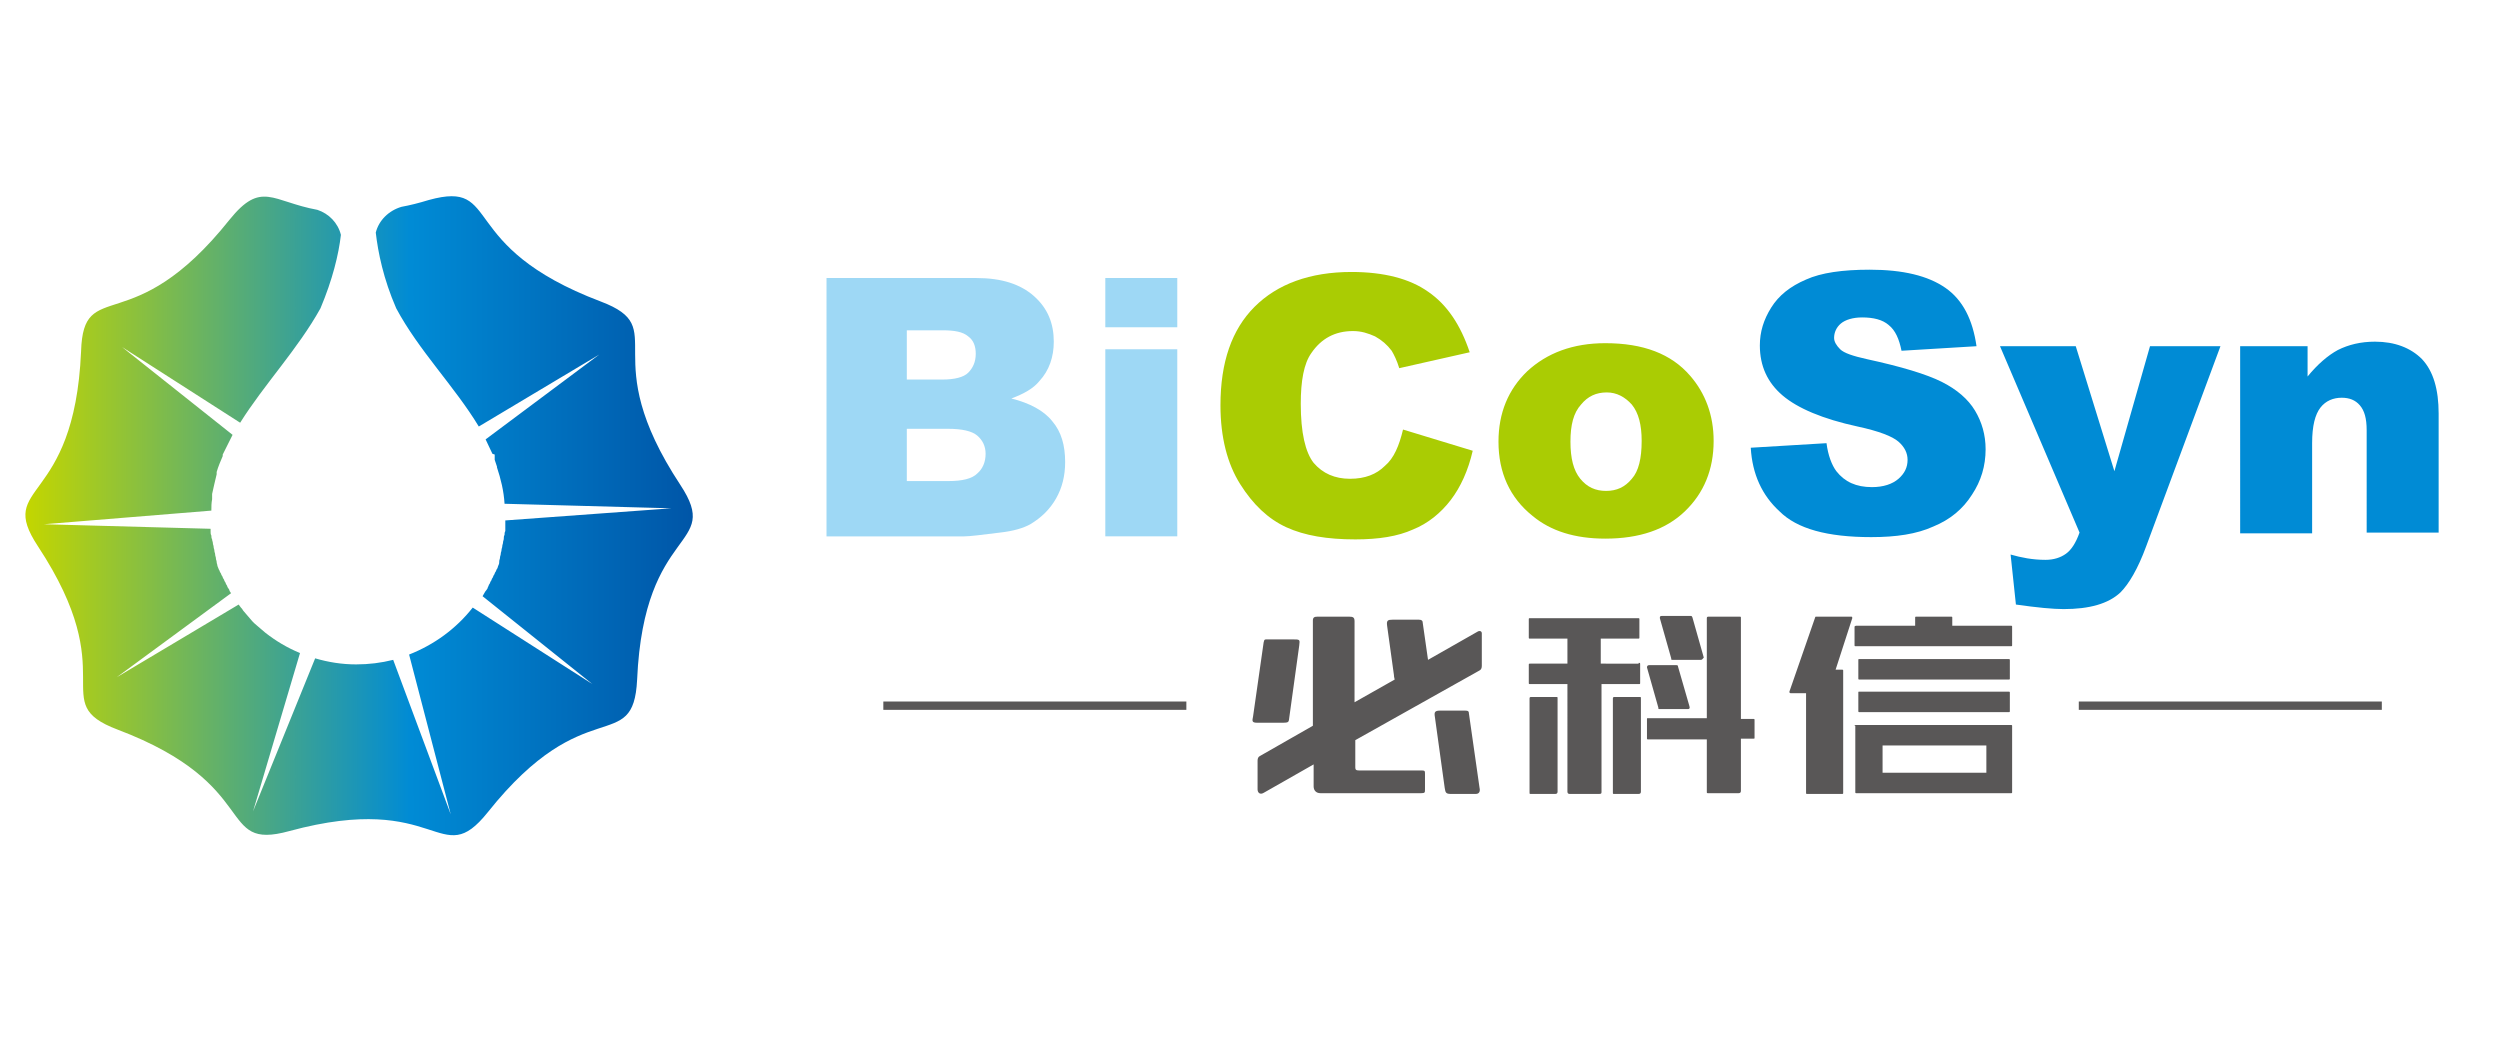
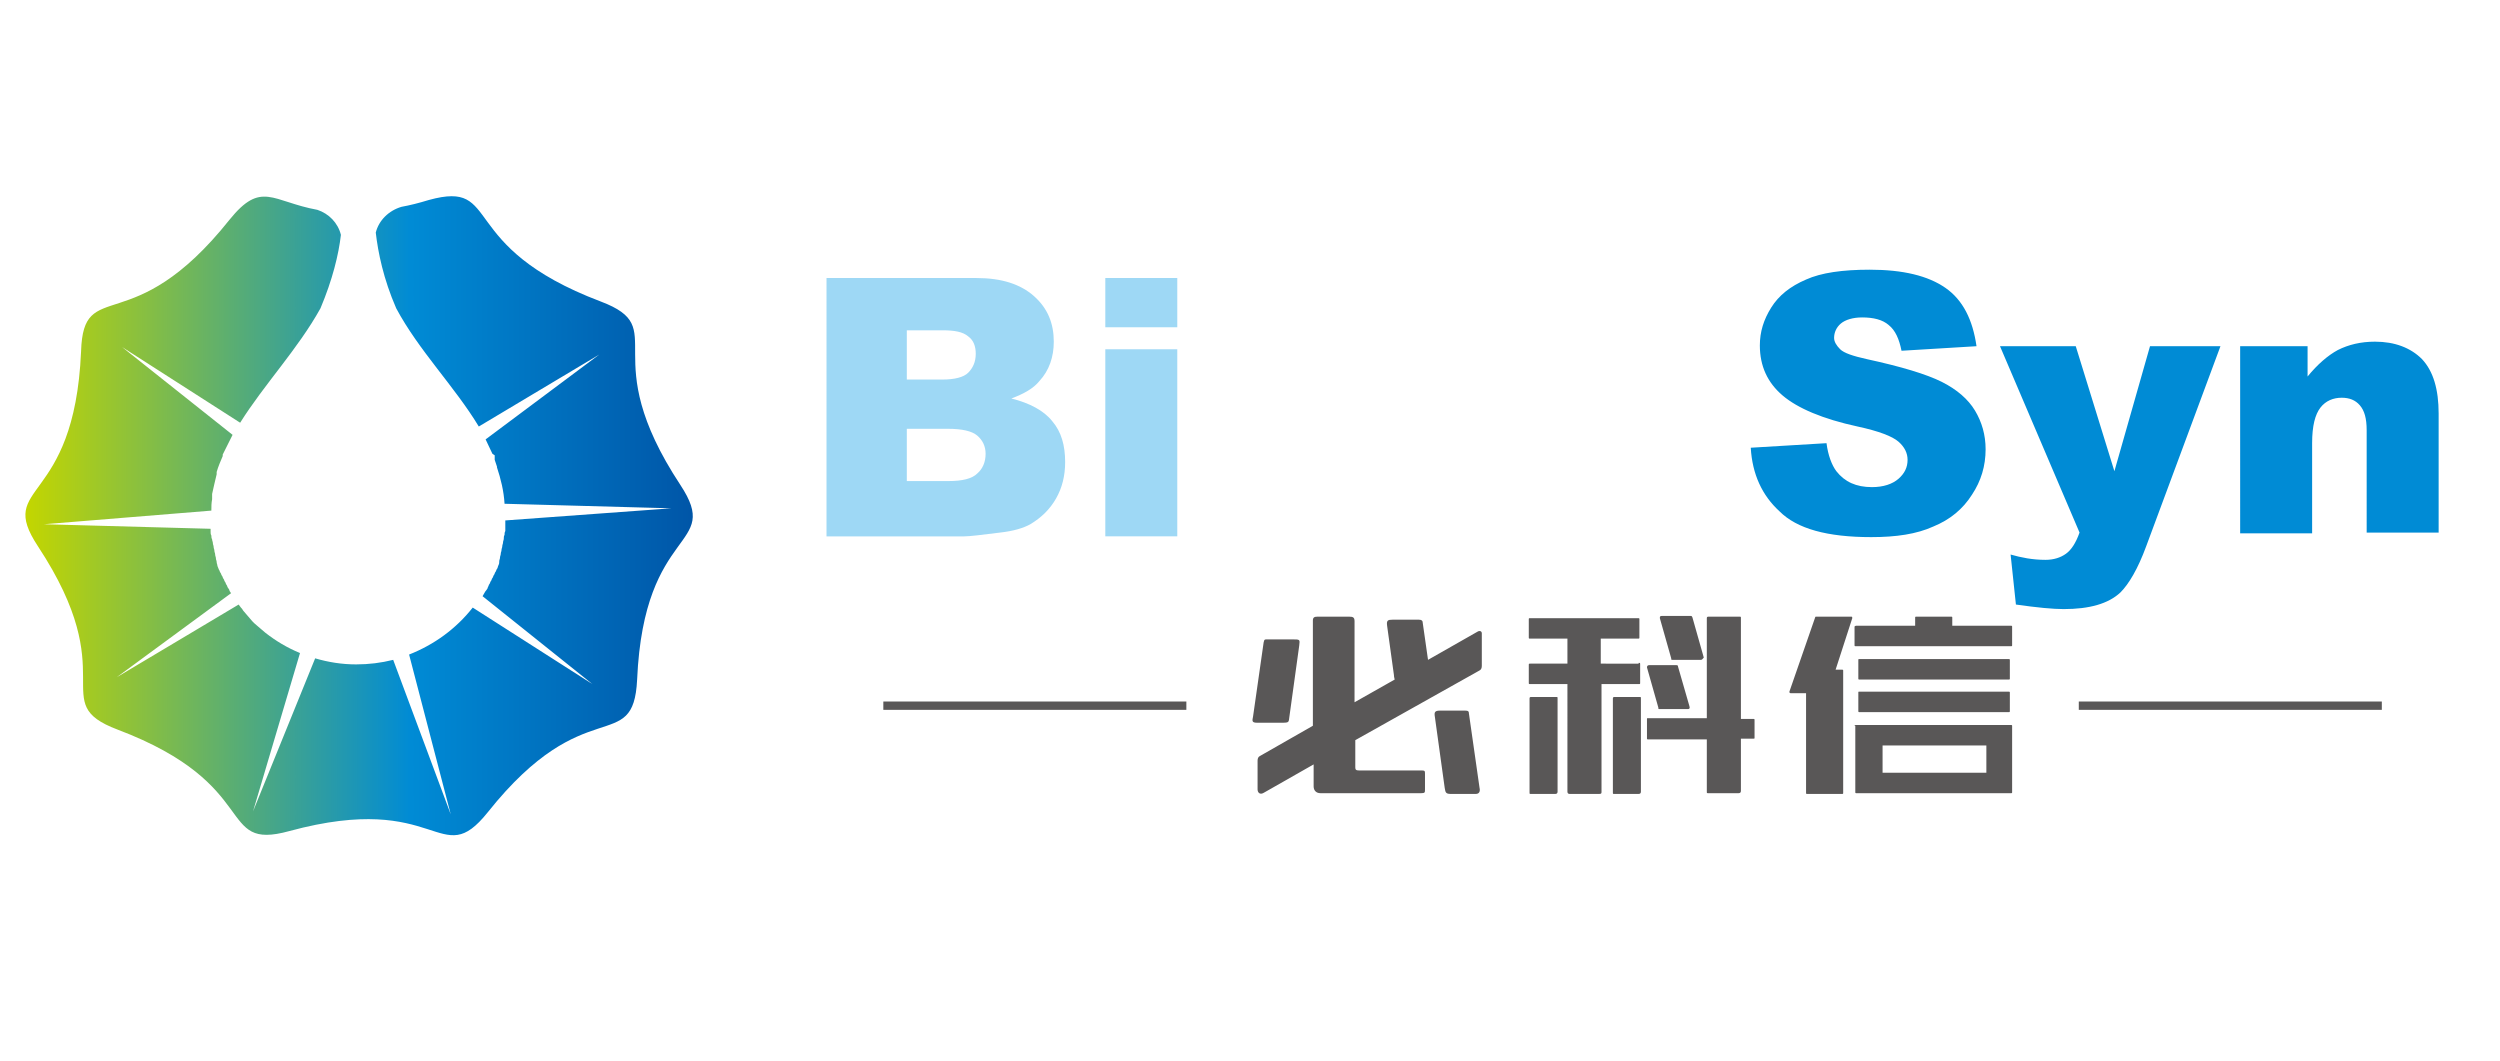
<svg xmlns="http://www.w3.org/2000/svg" version="1.1" id="图层_1" x="0px" y="0px" viewBox="0 0 330 140" style="enable-background:new 0 0 330 140;" xml:space="preserve">
  <style type="text/css">
	.st0{fill-rule:evenodd;clip-rule:evenodd;fill:url(#SVGID_1_);}
	.st1{fill-rule:evenodd;clip-rule:evenodd;fill:#9ED8F5;}
	.st2{fill-rule:evenodd;clip-rule:evenodd;fill:#AACC03;}
	.st3{fill-rule:evenodd;clip-rule:evenodd;fill:#008BD5;}
	.st4{fill-rule:evenodd;clip-rule:evenodd;fill:#595757;}
</style>
  <linearGradient id="SVGID_1_" gradientUnits="userSpaceOnUse" x1="97.474" y1="68.132" x2="3.473" y2="68.132">
    <stop offset="0" style="stop-color:#004DA0" />
    <stop offset="0.46" style="stop-color:#008BD5" />
    <stop offset="1" style="stop-color:#C3D600" />
  </linearGradient>
-   <path class="st0" d="M30.3,29c4.2-5.2,5.6-2.4,11.6-1.3c1.5,0.5,2.7,1.7,3.1,3.3c-0.3,2.6-1.1,5.9-2.7,9.7c-3,5.4-7.4,10-10.6,15.1  l-15.6-10l14.6,11.6c-0.4,0.8-0.8,1.6-1.2,2.4l-0.1,0.2l0,0.1l0,0l0,0.1c-0.3,0.7-0.6,1.4-0.8,2.1l0,0.1l0,0.1l0,0.1  c-0.2,0.8-0.4,1.7-0.6,2.6l0,0.1h0l0,0.1l0,0.4l0,0.1c-0.1,0.5-0.1,1-0.1,1.5l0,0l0,0l0,0l0,0v0L5.8,69.2l22,0.6c0,0.1,0,0.3,0,0.4  l0,0c0,0.2,0,0.3,0.1,0.5l0,0c0,0.2,0,0.3,0.1,0.5l0,0c0,0.2,0.1,0.3,0.1,0.5l0,0c0,0.2,0.1,0.3,0.1,0.5l0,0c0,0.2,0.1,0.3,0.1,0.5  l0,0c0,0.2,0.1,0.3,0.1,0.5l0,0c0,0.2,0.1,0.3,0.1,0.5l0,0c0,0.2,0.1,0.3,0.1,0.5l0,0c0,0.2,0.1,0.3,0.1,0.5l0,0  c0.1,0.2,0.1,0.3,0.2,0.5l0,0c0.1,0.1,0.1,0.3,0.2,0.4l0,0c0.1,0.1,0.1,0.3,0.2,0.4l0,0c0.1,0.1,0.1,0.3,0.2,0.4l0,0  c0.1,0.1,0.1,0.3,0.2,0.4l0,0c0.1,0.1,0.1,0.3,0.2,0.4l0,0c0.1,0.1,0.1,0.3,0.2,0.4l0,0c0.1,0.1,0.2,0.3,0.2,0.4l0,0l0.2,0.3  L15.4,89.4l16.1-9.6c0.1,0.1,0.2,0.3,0.3,0.4l0,0c0.1,0.1,0.2,0.2,0.3,0.4l0,0c0.2,0.2,0.4,0.5,0.6,0.7l0,0c0.2,0.2,0.4,0.5,0.6,0.7  l0,0c0.1,0.1,0.2,0.2,0.3,0.3l0,0c0.5,0.4,0.9,0.8,1.4,1.2l0,0c1.4,1.1,2.9,2,4.6,2.7l-6.2,20.9l8.2-20.2c1.7,0.5,3.5,0.8,5.4,0.8  c1.7,0,3.3-0.2,4.9-0.6l7.6,20.4l-5.5-21.1c3.3-1.3,6.2-3.4,8.4-6.2l15.8,10.1L63.7,78.7c0.2-0.3,0.3-0.6,0.5-0.8  c0.1-0.1,0.2-0.3,0.2-0.4v0c0.1-0.1,0.1-0.3,0.2-0.4v0c0.1-0.1,0.1-0.3,0.2-0.4v0c0.1-0.1,0.1-0.3,0.2-0.4v0  c0.1-0.1,0.1-0.3,0.2-0.4v0c0.1-0.1,0.1-0.3,0.2-0.4v0c0.1-0.1,0.1-0.3,0.2-0.4v0c0.1-0.1,0.1-0.3,0.2-0.5v0  c0.1-0.2,0.1-0.3,0.1-0.5v0c0-0.2,0.1-0.3,0.1-0.5v0c0-0.2,0.1-0.3,0.1-0.5v0c0-0.2,0.1-0.3,0.1-0.5v0c0-0.2,0.1-0.3,0.1-0.5v0  c0-0.2,0.1-0.3,0.1-0.5v0c0-0.2,0.1-0.3,0.1-0.5v0c0-0.2,0-0.3,0.1-0.5v0c0-0.2,0-0.3,0.1-0.5v0c0-0.2,0-0.3,0-0.5v0  c0-0.2,0-0.3,0-0.5v0c0-0.1,0-0.3,0-0.4l21.9-1.6l-22-0.6c-0.1-1.7-0.5-3.3-1-4.8l0-0.1c-0.1-0.3-0.2-0.6-0.3-0.9l0-0.1l0-0.1l0,0  l0-0.1l0-0.1l0-0.1l0,0l0-0.1l0-0.1L65,59.9c-0.3-0.6-0.6-1.3-0.9-1.9l15-11.2l-15.9,9.5c-3.2-5.3-7.9-10-10.9-15.6  c-1.7-3.9-2.4-7.4-2.7-10c0.4-1.6,1.7-2.9,3.4-3.4c1.1-0.2,2.3-0.5,3.6-0.9c9.8-2.7,3.4,6.1,22.7,13.4c9.5,3.6-0.9,6.9,10.5,24.2  c5.6,8.5-4.8,5.1-5.7,25.7c-0.5,10.2-6.8,1.3-19.7,17.5c-6.4,8-6.3-2.9-26.2,2.5c-9.8,2.7-3.4-6.1-22.7-13.4  c-9.5-3.6,0.9-6.9-10.5-24.2c-5.6-8.5,4.8-5.1,5.7-25.7C11,36.3,17.4,45.2,30.3,29z" />
+   <path class="st0" d="M30.3,29c4.2-5.2,5.6-2.4,11.6-1.3c1.5,0.5,2.7,1.7,3.1,3.3c-0.3,2.6-1.1,5.9-2.7,9.7c-3,5.4-7.4,10-10.6,15.1  l-15.6-10l14.6,11.6c-0.4,0.8-0.8,1.6-1.2,2.4l-0.1,0.2l0,0.1l0,0l0,0.1c-0.3,0.7-0.6,1.4-0.8,2.1l0,0.1l0,0.1l0,0.1  c-0.2,0.8-0.4,1.7-0.6,2.6l0,0.1h0l0,0.1l0,0.4l0,0.1c-0.1,0.5-0.1,1-0.1,1.5l0,0l0,0l0,0l0,0v0L5.8,69.2l22,0.6c0,0.1,0,0.3,0,0.4  l0,0c0,0.2,0,0.3,0.1,0.5l0,0c0,0.2,0,0.3,0.1,0.5l0,0c0,0.2,0.1,0.3,0.1,0.5l0,0c0,0.2,0.1,0.3,0.1,0.5l0,0c0,0.2,0.1,0.3,0.1,0.5  l0,0c0,0.2,0.1,0.3,0.1,0.5l0,0c0,0.2,0.1,0.3,0.1,0.5l0,0c0,0.2,0.1,0.3,0.1,0.5l0,0c0,0.2,0.1,0.3,0.1,0.5l0,0  c0.1,0.2,0.1,0.3,0.2,0.5l0,0c0.1,0.1,0.1,0.3,0.2,0.4l0,0c0.1,0.1,0.1,0.3,0.2,0.4l0,0c0.1,0.1,0.1,0.3,0.2,0.4l0,0  c0.1,0.1,0.1,0.3,0.2,0.4l0,0c0.1,0.1,0.1,0.3,0.2,0.4l0,0c0.1,0.1,0.1,0.3,0.2,0.4l0,0c0.1,0.1,0.2,0.3,0.2,0.4l0,0l0.2,0.3  L15.4,89.4l16.1-9.6c0.1,0.1,0.2,0.3,0.3,0.4l0,0c0.1,0.1,0.2,0.2,0.3,0.4l0,0c0.2,0.2,0.4,0.5,0.6,0.7l0,0c0.2,0.2,0.4,0.5,0.6,0.7  l0,0c0.1,0.1,0.2,0.2,0.3,0.3l0,0c0.5,0.4,0.9,0.8,1.4,1.2l0,0c1.4,1.1,2.9,2,4.6,2.7l-6.2,20.9l8.2-20.2c1.7,0.5,3.5,0.8,5.4,0.8  c1.7,0,3.3-0.2,4.9-0.6l7.6,20.4l-5.5-21.1c3.3-1.3,6.2-3.4,8.4-6.2l15.8,10.1L63.7,78.7c0.2-0.3,0.3-0.6,0.5-0.8  c0.1-0.1,0.2-0.3,0.2-0.4v0c0.1-0.1,0.1-0.3,0.2-0.4v0c0.1-0.1,0.1-0.3,0.2-0.4v0c0.1-0.1,0.1-0.3,0.2-0.4v0  c0.1-0.1,0.1-0.3,0.2-0.4v0c0.1-0.1,0.1-0.3,0.2-0.4v0c0.1-0.1,0.1-0.3,0.2-0.4v0c0.1-0.1,0.1-0.3,0.2-0.5v0  c0.1-0.2,0.1-0.3,0.1-0.5v0c0-0.2,0.1-0.3,0.1-0.5v0c0-0.2,0.1-0.3,0.1-0.5v0c0-0.2,0.1-0.3,0.1-0.5v0c0-0.2,0.1-0.3,0.1-0.5v0  c0-0.2,0.1-0.3,0.1-0.5v0c0-0.2,0.1-0.3,0.1-0.5v0c0-0.2,0-0.3,0.1-0.5v0c0-0.2,0-0.3,0.1-0.5v0c0-0.2,0-0.3,0-0.5v0  c0-0.2,0-0.3,0-0.5v0c0-0.1,0-0.3,0-0.4l21.9-1.6l-22-0.6c-0.1-1.7-0.5-3.3-1-4.8l0-0.1c-0.1-0.3-0.2-0.6-0.3-0.9l0-0.1l0,0  l0-0.1l0-0.1l0-0.1l0,0l0-0.1l0-0.1L65,59.9c-0.3-0.6-0.6-1.3-0.9-1.9l15-11.2l-15.9,9.5c-3.2-5.3-7.9-10-10.9-15.6  c-1.7-3.9-2.4-7.4-2.7-10c0.4-1.6,1.7-2.9,3.4-3.4c1.1-0.2,2.3-0.5,3.6-0.9c9.8-2.7,3.4,6.1,22.7,13.4c9.5,3.6-0.9,6.9,10.5,24.2  c5.6,8.5-4.8,5.1-5.7,25.7c-0.5,10.2-6.8,1.3-19.7,17.5c-6.4,8-6.3-2.9-26.2,2.5c-9.8,2.7-3.4-6.1-22.7-13.4  c-9.5-3.6,0.9-6.9-10.5-24.2c-5.6-8.5,4.8-5.1,5.7-25.7C11,36.3,17.4,45.2,30.3,29z" />
  <g>
    <path class="st1" d="M109.1,36.7h19.8c3.3,0,5.8,0.8,7.6,2.4c1.8,1.6,2.6,3.6,2.6,6c0,2-0.6,3.8-1.9,5.2c-0.8,1-2.1,1.7-3.7,2.3   c2.4,0.6,4.3,1.6,5.4,3c1.2,1.4,1.7,3.2,1.7,5.4c0,1.8-0.4,3.4-1.2,4.8c-0.8,1.4-1.9,2.5-3.4,3.4c-0.9,0.5-2.2,0.9-4,1.1   c-2.4,0.3-4,0.5-4.7,0.5h-18.2V36.7L109.1,36.7z M119.8,50.1h4.6c1.6,0,2.8-0.3,3.4-0.9c0.6-0.6,1-1.4,1-2.5c0-1-0.3-1.8-1-2.3   c-0.7-0.6-1.8-0.8-3.4-0.8h-4.7V50.1L119.8,50.1z M119.8,63.5h5.4c1.8,0,3.1-0.3,3.8-1c0.7-0.6,1.1-1.5,1.1-2.6   c0-1-0.4-1.8-1.1-2.4c-0.7-0.6-2-0.9-3.9-0.9h-5.4V63.5L119.8,63.5z M145.9,36.7h9.5v6.5h-9.5V36.7L145.9,36.7z M145.9,46.1h9.5   v24.7h-9.5V46.1z" />
-     <path class="st2" d="M185.2,56.7l9.2,2.8c-0.6,2.6-1.6,4.8-2.9,6.5c-1.3,1.7-3,3.1-5,3.9c-2,0.9-4.5,1.3-7.6,1.3   c-3.7,0-6.7-0.5-9.1-1.6c-2.4-1.1-4.4-3-6.1-5.7c-1.7-2.7-2.6-6.2-2.6-10.4c0-5.7,1.5-10,4.5-13c3-3,7.3-4.6,12.8-4.6   c4.3,0,7.7,0.9,10.1,2.6c2.5,1.7,4.3,4.4,5.5,8l-9.3,2.1c-0.3-1-0.7-1.8-1-2.3c-0.6-0.8-1.3-1.4-2.2-1.9c-0.9-0.4-1.8-0.7-2.9-0.7   c-2.4,0-4.2,1-5.5,2.9c-1,1.4-1.4,3.7-1.4,6.7c0,3.8,0.6,6.4,1.7,7.8c1.2,1.4,2.8,2.1,4.8,2.1c2,0,3.5-0.6,4.6-1.7   C184,60.5,184.7,58.8,185.2,56.7L185.2,56.7z M197.8,58.3c0-3.8,1.3-6.9,3.8-9.3c2.6-2.4,6-3.7,10.3-3.7c5,0,8.7,1.4,11.2,4.3   c2,2.3,3.1,5.2,3.1,8.6c0,3.8-1.3,6.9-3.8,9.3c-2.5,2.4-6,3.6-10.5,3.6c-4,0-7.2-1-9.6-3C199.3,65.7,197.8,62.4,197.8,58.3   L197.8,58.3z M207.3,58.3c0,2.2,0.4,3.8,1.3,4.9c0.9,1.1,2,1.6,3.4,1.6c1.4,0,2.5-0.5,3.4-1.6c0.9-1,1.3-2.7,1.3-5   c0-2.1-0.4-3.7-1.3-4.8c-0.9-1-2-1.6-3.3-1.6c-1.4,0-2.5,0.5-3.4,1.6C207.7,54.5,207.3,56.1,207.3,58.3z" />
    <path class="st3" d="M231.1,59.1l10-0.6c0.2,1.6,0.7,2.9,1.3,3.7c1.1,1.4,2.6,2.1,4.7,2.1c1.5,0,2.7-0.4,3.5-1.1   c0.8-0.7,1.2-1.5,1.2-2.5c0-0.9-0.4-1.7-1.2-2.4c-0.8-0.7-2.6-1.4-5.4-2c-4.6-1-7.9-2.4-9.9-4.1c-2-1.7-3-3.9-3-6.6   c0-1.8,0.5-3.4,1.5-5c1-1.6,2.5-2.8,4.6-3.7c2-0.9,4.8-1.3,8.4-1.3c4.4,0,7.7,0.8,10,2.4c2.3,1.6,3.6,4.2,4.1,7.7l-9.9,0.6   c-0.3-1.5-0.8-2.7-1.7-3.4c-0.8-0.7-2-1-3.5-1c-1.2,0-2.2,0.3-2.8,0.8c-0.6,0.5-0.9,1.2-0.9,1.9c0,0.5,0.3,1,0.8,1.5   c0.5,0.5,1.7,0.9,3.5,1.3c4.6,1,7.9,2,9.9,3c2,1,3.5,2.3,4.4,3.8c0.9,1.5,1.4,3.2,1.4,5.1c0,2.2-0.6,4.2-1.8,6   c-1.2,1.9-2.9,3.3-5.1,4.2c-2.2,1-4.9,1.4-8.2,1.4c-5.8,0-9.8-1.1-12.1-3.4C232.6,65.4,231.3,62.6,231.1,59.1L231.1,59.1z    M264,45.7h10l5.1,16.5l4.7-16.5h9.3l-9.8,26.4c-1.1,3-2.3,5-3.4,6.1c-1.6,1.5-4.1,2.2-7.5,2.2c-1.4,0-3.5-0.2-6.3-0.6l-0.7-6.6   c1.4,0.4,2.9,0.7,4.6,0.7c1.1,0,2-0.3,2.7-0.8c0.7-0.5,1.3-1.4,1.8-2.8L264,45.7L264,45.7z M295.8,45.7h8.8v4   c1.3-1.6,2.7-2.8,4-3.5c1.4-0.7,3-1.1,4.9-1.1c2.6,0,4.7,0.8,6.2,2.3c1.5,1.6,2.2,4,2.2,7.2v15.7h-9.5V56.8c0-1.6-0.3-2.6-0.9-3.3   c-0.6-0.7-1.4-1-2.4-1c-1.1,0-2.1,0.4-2.8,1.3c-0.7,0.9-1.1,2.4-1.1,4.7v11.9h-9.5V45.7z" />
  </g>
  <path class="st4" d="M216.3,87.5c0.2,0,0.2,0,0.2,0.2v2.4c0,0.2,0,0.2-0.2,0.2h-4.9v14.2c0,0.2,0,0.3-0.3,0.3h-3.9  c-0.2,0-0.3-0.1-0.3-0.3V90.3h-4.9c-0.2,0-0.2,0-0.2-0.2v-2.3c0-0.2,0-0.2,0.2-0.2h4.9v-3.3h-5c-0.1,0-0.1-0.1-0.1-0.1v-2.5  c0-0.1,0.1-0.1,0.1-0.1c7,0,7.4,0,14.4,0c0.1,0,0.1,0.1,0.1,0.1v2.5c0,0.1-0.1,0.1-0.1,0.1h-5v3.3H216.3L216.3,87.5z M245,82.6h7.8  v-1.1c0-0.1,0.1-0.1,0.1-0.1h4.7c0.1,0,0.1,0.1,0.1,0.1v1.1h7.8c0.1,0,0.1,0.1,0.1,0.1v2.5c0,0.1-0.1,0.1-0.1,0.1  c-7,0-13.6,0-20.6,0c-0.1,0-0.1-0.1-0.1-0.1v-2.5C244.8,82.7,244.9,82.6,245,82.6L245,82.6z M245.4,87c7,0,12.8,0,19.8,0  c0.1,0,0.1,0.1,0.1,0.1v2.5c0,0.1-0.1,0.1-0.1,0.1c-7,0-12.8,0-19.8,0c-0.1,0-0.1-0.1-0.1-0.1v-2.5C245.3,87,245.3,87,245.4,87  L245.4,87z M216.6,104.5c0-9,0-1.1,0-12.3c0-0.2,0-0.2-0.2-0.2h-3.2c-0.2,0-0.3,0-0.3,0.2c0,20.4,0-1.9,0,12.4c0,0.2,0,0.2,0.2,0.2  h3.2C216.5,104.8,216.6,104.7,216.6,104.5L216.6,104.5z M205.6,104.5c0-9,0-1.1,0-12.3c0-0.2,0-0.2-0.2-0.2h-3.2  c-0.2,0-0.3,0-0.3,0.2c0,20.4,0-1.9,0,12.4c0,0.2,0,0.2,0.2,0.2h3.2C205.5,104.8,205.6,104.7,205.6,104.5L205.6,104.5z M171.5,85.2  l-1.3,9.4c-0.1,0.7,0,0.8-0.9,0.8h-3.4c-0.7,0-0.6-0.3-0.5-0.8l1.4-9.8c0.1-0.4,0.1-0.4,0.5-0.4h3.3  C171.6,84.4,171.6,84.4,171.5,85.2L171.5,85.2z M173.3,81.9v13.9l-7,4c-0.2,0.1-0.3,0.3-0.3,0.6v3.8c0,0.4,0.3,0.8,0.9,0.4l6.5-3.7  v2.9c0,0.5,0.3,0.9,0.9,0.9h13.3c0.5,0,0.5-0.1,0.5-0.5v-2c0-0.4,0-0.5-0.4-0.5h-8.3c-0.4,0-0.5-0.1-0.5-0.4v-3.6l16.4-9.2  c0.2-0.1,0.3-0.3,0.3-0.6v-4.3c0-0.3-0.3-0.4-0.6-0.2l-6.5,3.7l-0.7-4.9c0-0.3-0.2-0.4-0.5-0.4l-3.5,0c-0.6,0-0.8,0.1-0.7,0.8  l0.9,6.5c0,0.3,0.1,0.5,0.1,0.6l-5.3,3V82c0-0.5-0.2-0.6-0.7-0.6h-4.2C173.5,81.4,173.3,81.5,173.3,81.9L173.3,81.9z M189.4,94.6  c-0.1-0.6,0-0.8,0.7-0.8l3.3,0c0.4,0,0.5,0.1,0.5,0.4l1.4,9.8c0.1,0.4,0,0.8-0.5,0.8h-3.2c-0.7,0-0.8-0.1-0.9-0.8L189.4,94.6  L189.4,94.6z M238.5,104.8c-0.1,0-0.1-0.1-0.1-0.1c0-4.4,0-8.8,0-13.2h-2c-0.1,0-0.2,0-0.2-0.2l3.4-9.8c0-0.1,0.1-0.1,0.1-0.1h4.7  c0.1,0,0.1,0.1,0.1,0.2l-2.2,6.8h0.8h0.1c0.1,0,0.1,0.1,0.1,0.1v0.1c0,6.1,0,10,0,16.1c0,0.1-0.1,0.1-0.1,0.1  C241.5,104.8,240,104.8,238.5,104.8L238.5,104.8z M244.8,95.8c0-0.1,0.1-0.1,0.1-0.1h20.6c0.1,0,0.1,0.1,0.1,0.1v8.8  c0,0.1-0.1,0.1-0.1,0.1H245c-0.1,0-0.1-0.1-0.1-0.1V95.8L244.8,95.8z M248.5,98.4v3.6h13.7v-3.6H248.5L248.5,98.4z M245.4,91.3  c7,0,12.8,0,19.8,0c0.1,0,0.1,0.1,0.1,0.1v2.5c0,0.1-0.1,0.1-0.1,0.1c-7,0-12.8,0-19.8,0c-0.1,0-0.1-0.1-0.1-0.1v-2.5  C245.3,91.3,245.3,91.3,245.4,91.3L245.4,91.3z M222.8,93.6h-3.7c-0.2,0-0.2,0-0.2-0.2l-1.5-5.3c0-0.2,0.1-0.3,0.3-0.3h3.5  c0.2,0,0.3,0,0.3,0.2l1.5,5.2C223.1,93.5,223,93.6,222.8,93.6L222.8,93.6z M224.5,87.1h-3.7c-0.2,0-0.2,0-0.2-0.2l-1.5-5.3  c0-0.2,0-0.3,0.3-0.3h3.7c0.2,0,0.2,0,0.3,0.2l1.5,5.3C224.7,87,224.7,87.1,224.5,87.1L224.5,87.1z M231.5,94.9h-1.7V81.6  c0-0.2,0-0.2-0.2-0.2h-4c-0.2,0-0.3,0-0.3,0.2v13.2c-2.6,0-5.1,0-7.8,0c-0.1,0-0.1,0-0.1,0.1c0,1.2,0,1.3,0,2.6  c0,0.1,0.1,0.1,0.1,0.1c2.6,0,5.1,0,7.8,0v6.9c0,0.2,0,0.2,0.2,0.2h4c0.2,0,0.3-0.1,0.3-0.3v-6.9c0.6,0,1.2,0,1.7,0  c0.1,0,0.1,0,0.1-0.1V95C231.6,95,231.6,94.9,231.5,94.9z" />
  <g>
    <rect x="116.6" y="92.6" class="st4" width="40" height="1.1" />
    <rect x="274.4" y="92.6" class="st4" width="40" height="1.1" />
  </g>
</svg>